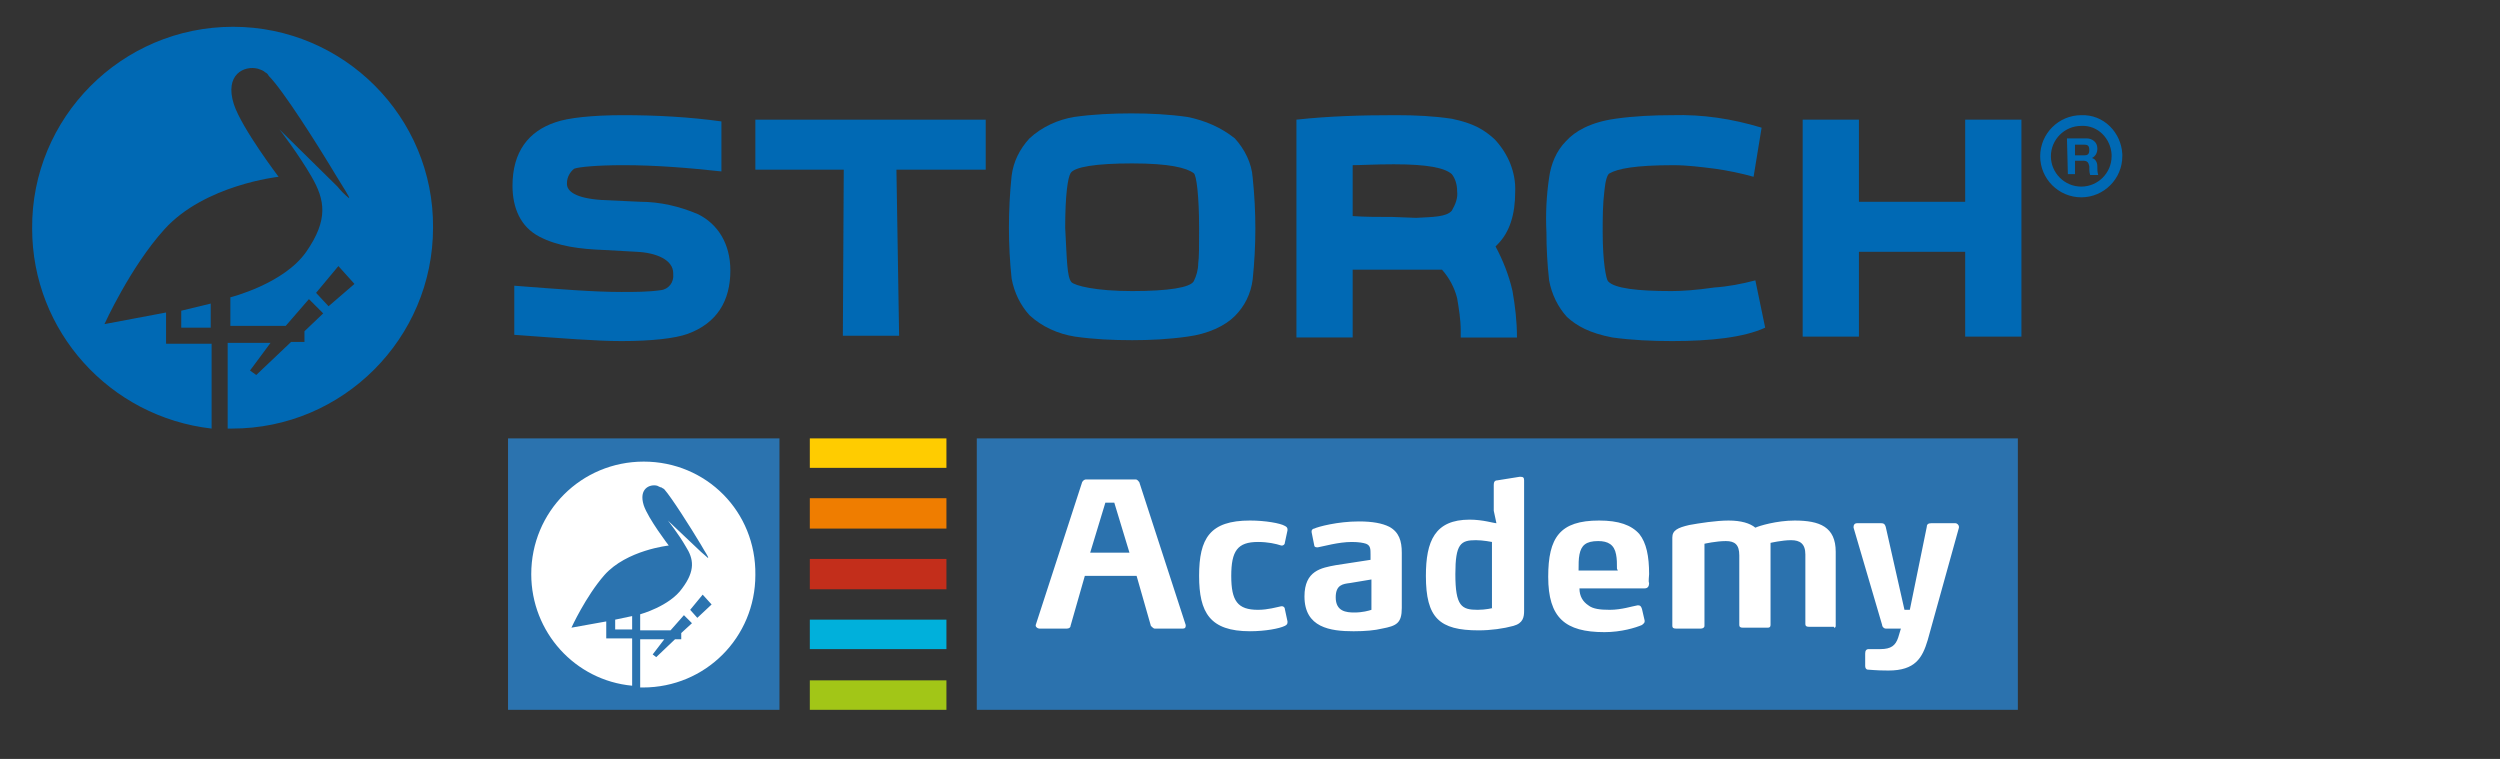
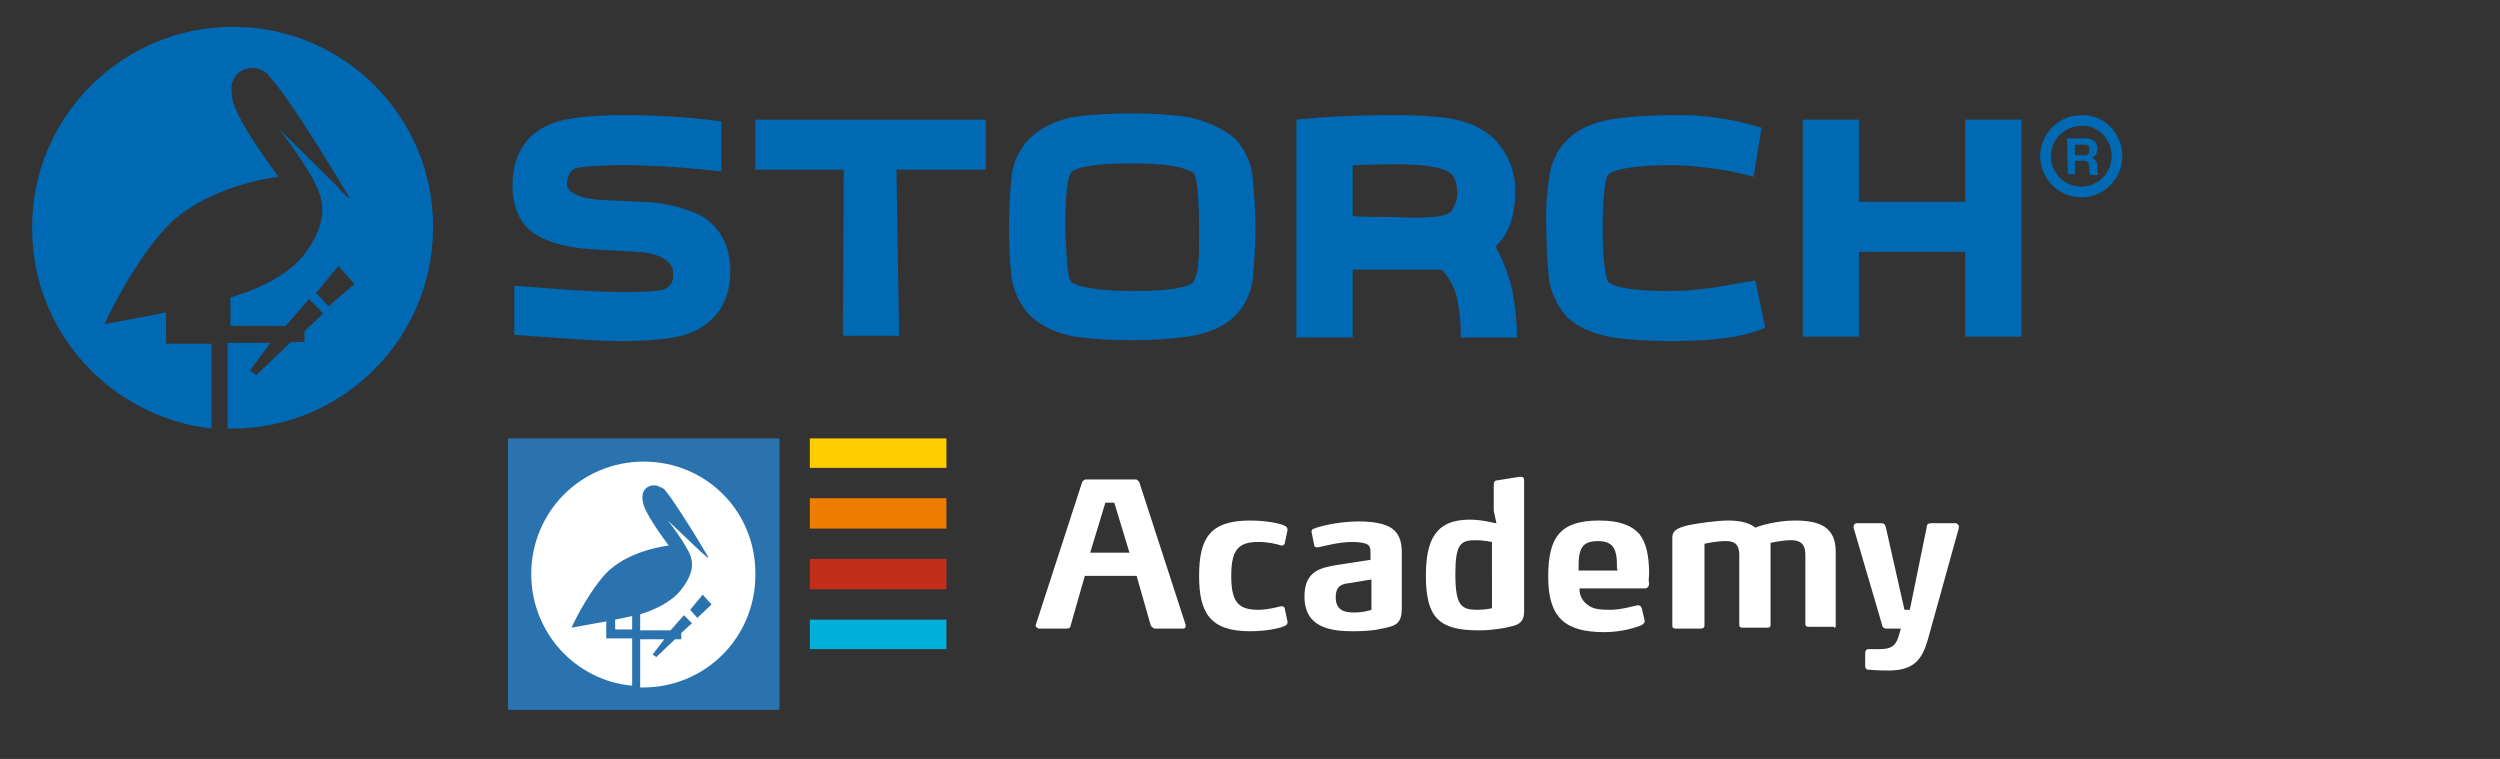
<svg xmlns="http://www.w3.org/2000/svg" version="1.1" id="Ebene_1" x="0px" y="0px" viewBox="0 0 280 85" style="enable-background:new 0 0 280 85;" xml:space="preserve">
  <rect x="0" y="0" width="280" height="85" fill="#333333" stroke="none" />
  <style type="text/css">
	.st0{fill:#0069B4;}
	.st1{fill:none;stroke:#0069B4;stroke-width:1.2;}
	.st2{fill:#FFCC00;}
	.st3{fill:#EF7D00;}
	.st4{fill:#C32E1B;}
	.st5{fill:#00B0DB;}
	.st6{fill:#A2C617;}
	.st7{fill:#2B73AF;}
	.st8{fill:#FFFFFF;}
	.st9{fill:#2B72AE;}
</style>
  <g>
    <path class="st0" d="M78.2,24c2.2,1.1,3.6,3.3,3.6,6.3c0,3.4-1.5,5.9-4.8,7.1c-1.4,0.5-4,0.8-7.4,0.8c-2.8,0-6.5-0.3-12-0.7v-5.5   c5.2,0.4,8.9,0.7,12,0.7c1.5,0,3,0,4.4-0.2c0.9-0.1,1.5-0.9,1.4-1.8v-0.1c0-1.5-1.9-2.3-4.1-2.4L67.7,28c-2.7-0.1-5.2-0.4-7.3-1.5   c-2.1-1.1-3-3.2-3-5.7c0-3.8,1.8-6.1,4.8-7.1c1.4-0.5,4.1-0.8,7.6-0.8c3.7,0,7.4,0.2,11,0.7v5.6c-3.7-0.4-7.3-0.7-11-0.7   c-2.9,0-5,0.2-5.5,0.4c-0.5,0.4-0.8,1-0.8,1.6v0.1c0,0.8,0.9,1.6,3.9,1.8l4.3,0.2C73.9,22.6,76.1,23.1,78.2,24z" />
    <path class="st0" d="M84.7,13.4h25.7v5.6h-10l0.3,18.6h-6.3l0.1-18.6h-9.9V13.4z" />
    <path class="st0" d="M138.3,15.5c1.1,1.2,1.9,2.8,2,4.4c0.2,1.9,0.3,3.8,0.3,5.7c0,1.9-0.1,3.8-0.3,5.7c-0.2,1.6-0.9,3-2,4.1   c-1.1,1.1-3,2-5.3,2.3c-2.1,0.3-4.2,0.4-6.2,0.4c-2.2,0-4.3-0.1-6.4-0.4c-1.9-0.3-3.7-1.1-5.1-2.4c-1-1.1-1.7-2.5-2-4.1   c-0.2-1.9-0.3-3.8-0.3-5.7c0-1.9,0.1-3.9,0.3-5.8c0.2-1.6,0.9-3,2-4.2c1.4-1.3,3.2-2.1,5-2.4c2.1-0.3,4.3-0.4,6.4-0.4   c2.1,0,4.2,0.1,6.3,0.4C135,13.5,136.8,14.3,138.3,15.5z M120,31.6c0.4,0.4,2.7,1,6.8,1c4.1,0,6.5-0.4,6.9-1.1   c0.3-0.6,0.5-1.3,0.5-2c0.1-0.6,0.1-2,0.1-3.9c0-3.7-0.3-6-0.6-6.2c-0.8-0.6-2.7-1.1-6.9-1.1c-4.1,0-6.5,0.4-6.9,1.1   c-0.3,0.5-0.6,2.4-0.6,6.1C119.5,29.2,119.5,31,120,31.6z" />
    <path class="st0" d="M169.4,32.6c0.3,1.7,0.5,3.4,0.5,5.2h-6.3v-0.8c0-1.2-0.2-2.4-0.4-3.6c-0.3-1.2-0.9-2.3-1.7-3.2h-10v7.6h-6.3   V13.4c3.7-0.4,7.3-0.5,11-0.5h0.3c2,0,4.1,0.1,6.1,0.4c2.4,0.5,3.6,1.2,4.8,2.3c1.5,1.6,2.4,3.7,2.3,5.9c0,2.5-0.6,4.5-2,5.9   l-0.2,0.2C168.3,29.1,169,30.8,169.4,32.6z M158.6,24.4c1.9-0.1,3.4-0.1,4-0.8c0.4-0.7,0.7-1.4,0.6-2.2c0-0.7-0.2-1.4-0.6-1.9   c-0.8-0.7-2.7-1.1-6.5-1.1c-2,0-3.7,0.1-4.6,0.1v5.7c1.3,0.1,3,0.1,4.5,0.1L158.6,24.4z" />
-     <path class="st0" d="M196.6,31.4l1.1,5.3c-2.4,1.1-6.1,1.5-10.4,1.5c-2.3,0-4.5-0.1-6.7-0.4c-2.6-0.5-4-1.3-5.1-2.3   c-1-1.1-1.7-2.5-2-4.1c-0.2-1.8-0.3-3.6-0.3-5.4c-0.1-2,0-4.1,0.3-6.1c0.2-1.5,0.8-3,1.9-4.1c1-1.1,2.7-2.1,5.5-2.5   c2.1-0.3,4.3-0.4,6.4-0.4c3.4-0.1,6.7,0.4,10,1.4l-0.9,5.5c-1.4-0.4-2.9-0.7-4.3-0.9c-1.6-0.2-3.1-0.4-4.7-0.4   c-4.3,0-6.2,0.4-7.1,0.9c-0.3,0.1-0.5,0.9-0.6,1.9c-0.2,1.6-0.2,3.1-0.2,4.7c0,3.4,0.4,5.3,0.6,5.5c0.7,0.8,3.3,1.1,7.1,1.1   c1.2,0,2.7-0.1,4.8-0.4C193.5,32.1,195.1,31.8,196.6,31.4z" />
+     <path class="st0" d="M196.6,31.4l1.1,5.3c-2.4,1.1-6.1,1.5-10.4,1.5c-2.3,0-4.5-0.1-6.7-0.4c-2.6-0.5-4-1.3-5.1-2.3   c-1-1.1-1.7-2.5-2-4.1c-0.2-1.8-0.3-3.6-0.3-5.4c-0.1-2,0-4.1,0.3-6.1c0.2-1.5,0.8-3,1.9-4.1c1-1.1,2.7-2.1,5.5-2.5   c2.1-0.3,4.3-0.4,6.4-0.4c3.4-0.1,6.7,0.4,10,1.4l-0.9,5.5c-1.4-0.4-2.9-0.7-4.3-0.9c-1.6-0.2-3.1-0.4-4.7-0.4   c-4.3,0-6.2,0.4-7.1,0.9c-0.3,0.1-0.5,0.9-0.6,1.9c-0.2,1.6-0.2,3.1-0.2,4.7c0,3.4,0.4,5.3,0.6,5.5c0.7,0.8,3.3,1.1,7.1,1.1   c1.2,0,2.7-0.1,4.8-0.4z" />
    <path class="st0" d="M220.1,13.4h6.3v24.3h-6.3v-9.5h-11.9v9.5h-6.3V13.4h6.3v9.2h11.9V13.4z" />
    <path class="st0" d="M231.5,15.5h2.2c0.6,0,1.2,0.4,1.2,1.1c0,0,0,0,0,0.1c0,0.4-0.2,0.8-0.6,1l0,0c0.4,0.1,0.6,0.5,0.6,0.9   c0,0.3,0,0.7,0.1,1h-0.9c-0.1-0.3-0.1-0.6-0.1-1c-0.1-0.4-0.2-0.6-0.7-0.6h-0.9v1.5h-0.8L231.5,15.5z M232.4,17.4h1   c0.4,0,0.6-0.1,0.6-0.6s-0.2-0.6-0.6-0.6h-1V17.4z" />
    <path class="st1" d="M237.1,17.5c0,2.2-1.8,4-4,4c-2.2,0-4-1.8-4-4c0-2.2,1.8-4,4-4c2.2-0.1,3.9,1.7,4,3.8   C237.1,17.4,237.1,17.4,237.1,17.5z" />
-     <polygon id="Aussparung" class="st0" points="20.3,36.7 23.6,36.7 23.6,34 20.3,34.8  " />
    <path class="st0" d="M26.1,3C13.6,3,3.5,13.2,3.6,25.6c0,11.5,8.7,21.1,20.1,22.4v-9.5h-5.1V35l-6.9,1.3c0,0,2.9-6.4,6.7-10.6   c4.5-5,12.8-5.9,12.8-5.9s-4.1-5.4-5-8.1c-1.1-3.4,1.2-4.4,2.7-4c0.3,0.1,0.6,0.2,0.8,0.4c0.2,0.1,0.3,0.2,0.4,0.4   c1.6,1.6,5.4,7.6,7.5,11.1c0.9,1.5,1.6,2.5,1.5,2.6c-0.5-0.4-0.9-0.8-1.3-1.3l-6.5-6.4c0,0,2.1,2.7,3.6,5.3s1.9,4.8-0.6,8.4   s-8.5,5.1-8.5,5.1v3.2h6.2l2.6-3l1.6,1.6l-2.1,2v1.2h-1.5L28.7,42L28,41.5l2.3-3.1h-4.8V48h0.5c12.4,0,22.5-10.1,22.5-22.5   C48.6,13.1,38.5,3,26.1,3C26.1,3,26.1,3,26.1,3z M36.8,34.3l-1.4-1.5l2.5-3l1.8,2L36.8,34.3z" />
  </g>
  <g>
    <polygon class="st2" points="90.7,52.4 106,52.4 106,49.1 90.7,49.1  " />
    <polygon class="st3" points="90.7,59.2 106,59.2 106,55.8 90.7,55.8  " />
    <polygon class="st4" points="90.7,66 106,66 106,62.6 90.7,62.6  " />
    <polygon class="st5" points="90.7,72.7 106,72.7 106,69.4 90.7,69.4  " />
-     <polygon class="st6" points="90.7,79.5 106,79.5 106,76.2 90.7,76.2  " />
    <polygon class="st7" points="56.9,79.5 87.3,79.5 87.3,49.1 56.9,49.1  " />
    <polygon class="st8" points="68.9,70.5 70.8,70.5 70.8,69 68.9,69.4  " />
    <path class="st8" d="M72.1,51.7c-7,0-12.6,5.6-12.6,12.6c0,6.5,4.9,11.9,11.3,12.5v-5.3h-2.9v-1.9l-3.9,0.7c0,0,1.6-3.5,3.7-5.9   c2.5-2.8,7.2-3.3,7.2-3.3s-2.3-3-2.8-4.5c-0.6-1.9,0.7-2.4,1.5-2.2c0.2,0.1,0.4,0.2,0.5,0.2c0.1,0.1,0.2,0.1,0.3,0.2   c0.8,0.9,2.9,4.2,4.1,6.2c0.5,0.9,0.9,1.4,0.8,1.5c0,0-0.8-0.7-0.8-0.7l-3.7-3.5c0,0,1.2,1.5,2,2.9c0.9,1.4,1.1,2.7-0.4,4.7   c-1.4,2-4.7,2.9-4.7,2.9v1.8h3.4l1.5-1.7l0.9,0.9l-1.2,1.1v0.7h-0.7l-2.1,2l-0.4-0.3l1.3-1.7h-2.7v5.4c0.1,0,0.2,0,0.3,0   c7,0,12.6-5.6,12.6-12.6C84.7,57.3,79.1,51.7,72.1,51.7 M78.1,69.2l-0.8-0.9l1.4-1.7l1,1.1L78.1,69.2L78.1,69.2z" />
-     <polygon class="st9" points="109.4,79.5 226,79.5 226,49.1 109.4,49.1  " />
    <path class="st8" d="M219.4,59.1c0-0.1,0-0.1,0-0.1c0-0.2-0.2-0.4-0.4-0.4h-2.7c-0.3,0-0.5,0.1-0.5,0.4l-1.9,9.3h-0.6l-2.1-9.3   c-0.1-0.3-0.2-0.4-0.5-0.4H208c-0.3,0-0.4,0.2-0.4,0.4c0,0,0,0.1,0,0.1l3.2,10.9c0,0.2,0.2,0.4,0.4,0.4h1.7l-0.3,1   c-0.3,0.9-0.8,1.3-2,1.3c-0.5,0-1,0-1.3,0h0c-0.3,0-0.4,0.2-0.4,0.5l0,1.4v0c0,0.2,0.1,0.4,0.3,0.4c0.3,0,0.8,0.1,2.3,0.1   c3,0,3.8-1.4,4.4-3.4L219.4,59.1L219.4,59.1z M205.6,70.1v-8.3c0-2.8-1.8-3.5-4.6-3.5c-2,0-4,0.6-4.4,0.8c-0.6-0.5-1.6-0.8-3-0.8   c-1.4,0-3.3,0.3-4.4,0.5c-1.3,0.3-1.9,0.6-1.9,1.4v9.9c0,0.2,0.1,0.3,0.4,0.3h2.8c0.2,0,0.4-0.1,0.4-0.3v-9.2c0,0,1.3-0.3,2.4-0.3   c1,0,1.5,0.4,1.5,1.6v7.8c0,0.2,0.1,0.3,0.4,0.3h2.8c0.2,0,0.3-0.1,0.3-0.3v-9.2c0,0,1.3-0.3,2.3-0.3c1,0,1.6,0.4,1.6,1.6v7.8   c0,0.2,0.1,0.3,0.4,0.3h2.8C205.4,70.4,205.6,70.3,205.6,70.1 M181.2,63.9h-4.4c0-0.7,0-1.3,0.1-1.8c0.2-1,0.7-1.5,2.1-1.5   c1.1,0,1.8,0.4,2,1.5c0.1,0.5,0.1,1,0.1,1.6L181.2,63.9L181.2,63.9z M184.7,64.3c0-2-0.3-3.5-1.1-4.5c-0.9-1-2.3-1.5-4.5-1.5   c-4.4,0-5.7,1.9-5.7,6.3c0,4.6,1.9,6.2,6.3,6.2c1.9,0,3.5-0.5,4.2-0.8c0.1-0.1,0.3-0.2,0.3-0.4c0,0,0-0.1,0-0.1l-0.3-1.3   c-0.1-0.3-0.2-0.4-0.4-0.4c0,0,0,0-0.1,0c-0.6,0.1-1.8,0.5-3.1,0.5c-1.1,0-1.9-0.1-2.4-0.5c-0.6-0.4-1-1-1-1.9h7.3   c0.4,0,0.5-0.3,0.5-0.6C184.6,65.1,184.7,64.6,184.7,64.3 M167.2,68.1c0,0-0.8,0.2-1.7,0.2c-1.8,0-2.5-0.4-2.5-4   c0-3.4,0.6-3.8,2.3-3.8c0.8,0,1.8,0.2,1.8,0.2V68.1L167.2,68.1z M170.7,68.4V53.8c0-0.3-0.1-0.4-0.4-0.4h-0.1l-2.5,0.4   c-0.3,0-0.4,0.2-0.4,0.5v2.9l0.3,1.4c-0.3,0-1.5-0.4-3-0.4c-3.9,0-4.9,2.4-4.9,6.3c0,4.7,1.5,6.1,5.9,6.1c1.4,0,2.8-0.2,3.9-0.5   C170.6,69.8,170.7,69.1,170.7,68.4 M153.6,68.3c-0.3,0.1-1,0.3-1.9,0.3c-0.9,0-2.1-0.1-2.1-1.7c0-1.4,0.8-1.5,1.6-1.6l2.4-0.4V68.3   L153.6,68.3z M157,68.1v-6.2c0-1.3-0.3-2.3-1.4-2.9c-0.8-0.4-1.9-0.6-3.4-0.6c-2.4,0-4.6,0.6-5,0.8c-0.1,0-0.3,0.1-0.3,0.3   c0,0,0,0.1,0,0.1l0.3,1.5c0,0.1,0.1,0.2,0.3,0.2c0,0,0.1,0,0.1,0c0.6-0.1,2.3-0.6,3.8-0.6c0.8,0,1.3,0.1,1.6,0.2   c0.5,0.2,0.5,0.6,0.5,1.2v0.6l-3.9,0.6c-1.6,0.3-3.5,0.6-3.5,3.5c0,3.5,2.9,3.9,5.5,3.9c1.3,0,2.4-0.1,3.2-0.3   C156.4,70.1,157,69.8,157,68.1 M144.2,69.6l-0.3-1.4c0-0.2-0.2-0.3-0.3-0.3c0,0-0.1,0-0.1,0c-0.5,0.1-1.5,0.4-2.6,0.4   c-2.3,0-3-1-3-3.8c0-2.8,0.7-3.8,3-3.8c1.1,0,2,0.2,2.6,0.4c0,0,0.1,0,0.1,0c0.1,0,0.3-0.1,0.3-0.3l0.3-1.4v-0.1   c0-0.2-0.1-0.3-0.3-0.4c-0.5-0.3-2.2-0.6-3.9-0.6c-4.5,0-5.7,2-5.7,6.2c0,4.1,1.2,6.2,5.7,6.2c1.7,0,3.3-0.3,3.9-0.6   c0.2-0.1,0.3-0.2,0.3-0.4V69.6L144.2,69.6z M126.5,61.9h-4.4l1.7-5.6h1L126.5,61.9L126.5,61.9z M132.8,70l-5.2-16   c-0.1-0.1-0.2-0.3-0.4-0.3h-5.6c-0.1,0-0.3,0.1-0.4,0.3L116,70c0,0,0,0.1,0,0.1c0,0.1,0.2,0.3,0.4,0.3h3.1c0.2,0,0.4-0.1,0.4-0.3   l1.6-5.6h5.8l1.6,5.6c0.1,0.1,0.3,0.3,0.4,0.3h3.2c0.2,0,0.3-0.1,0.3-0.3C132.8,70.1,132.8,70.1,132.8,70" />
  </g>
</svg>